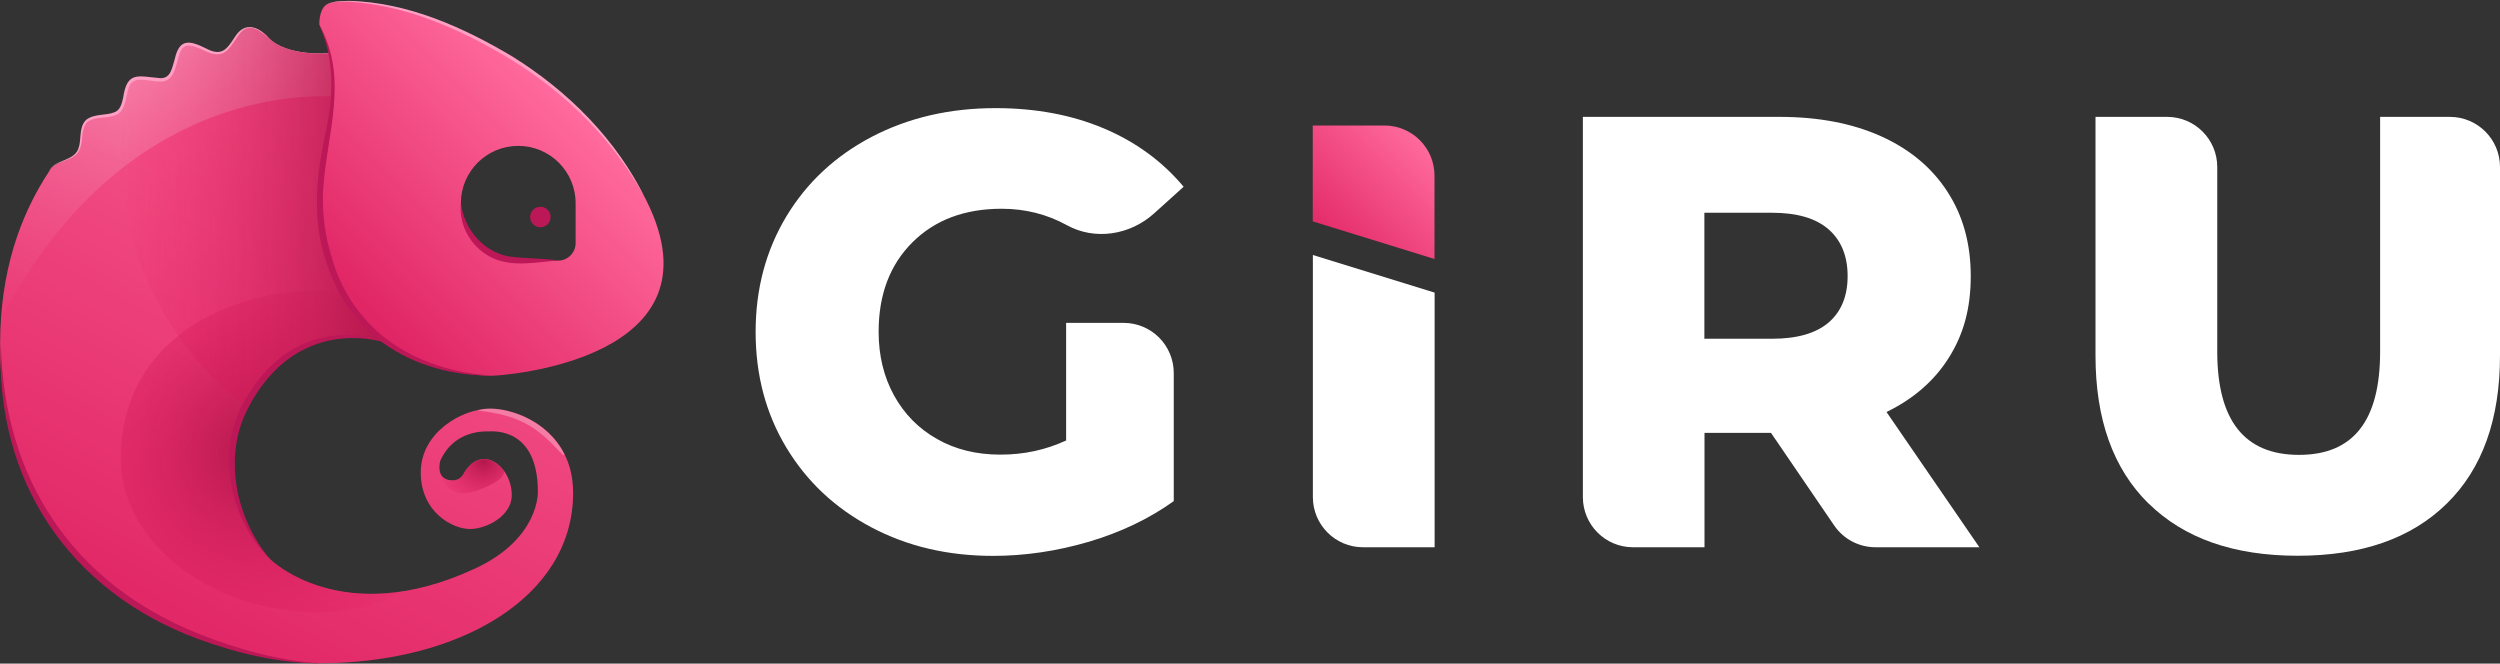
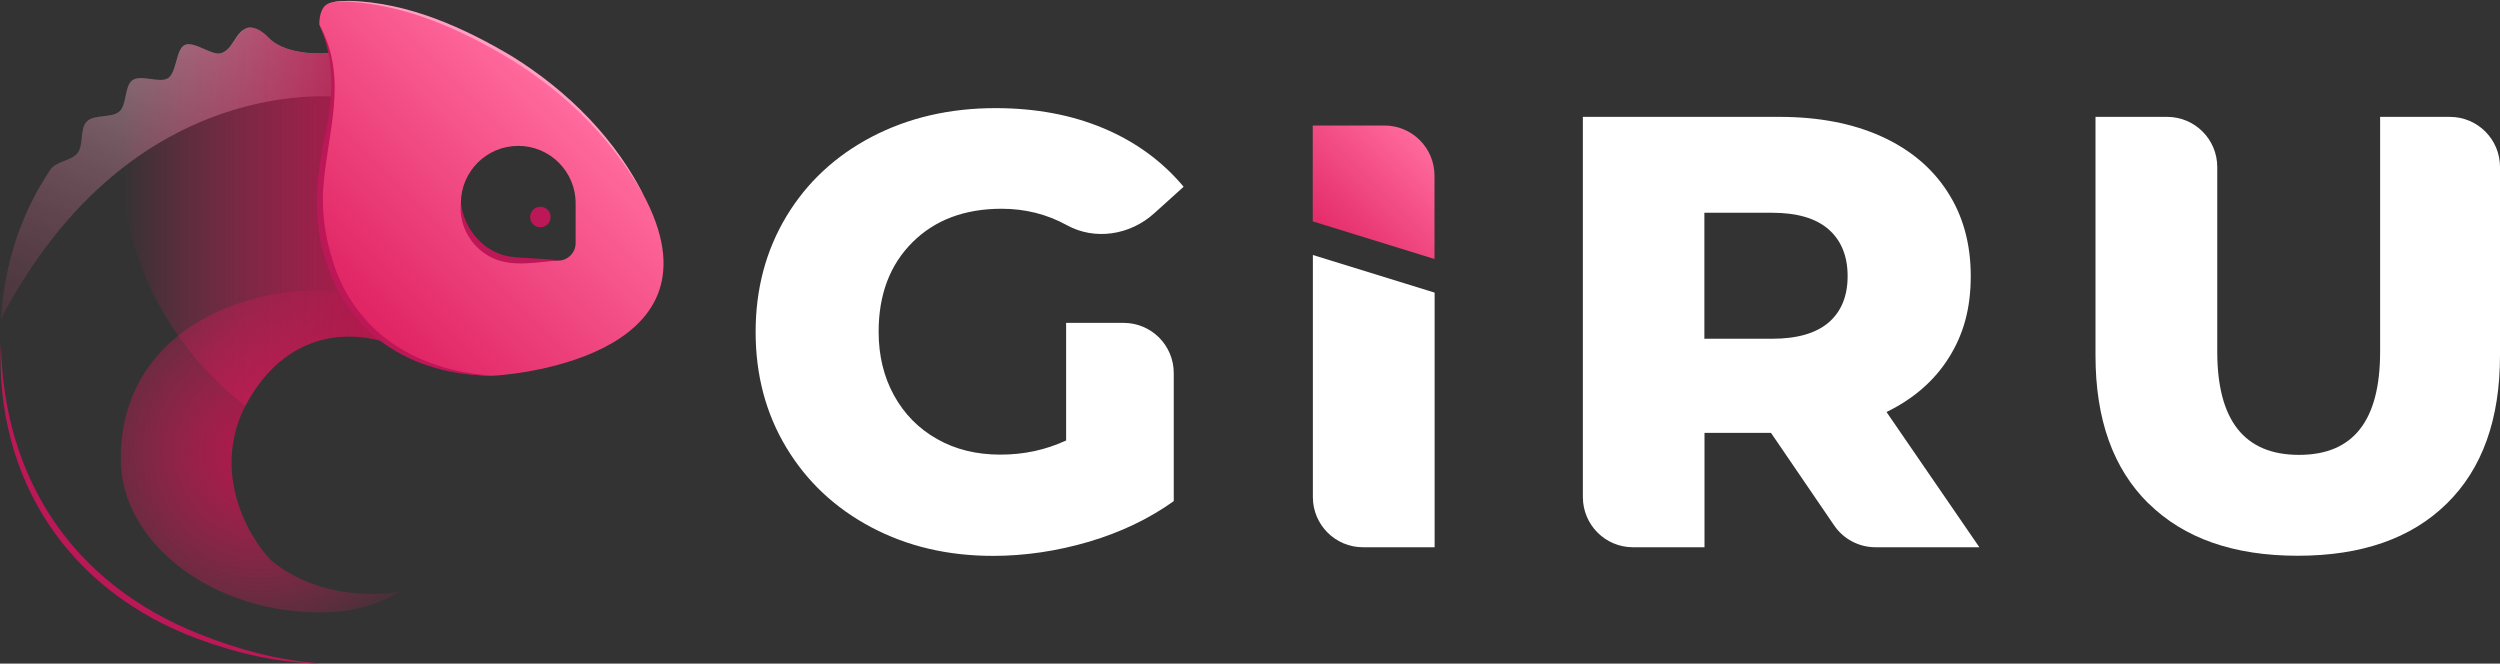
<svg xmlns="http://www.w3.org/2000/svg" xmlns:xlink="http://www.w3.org/1999/xlink" id="Vrstva_1" data-name="Vrstva 1" viewBox="0 0 200 53.09">
  <rect x="0" y="0" width="200" height="53.09" fill="#333333" stroke="none" />
  <defs>
    <style>
      .cls-1, .cls-2 {
        fill: #fff;
      }

      .cls-3 {
        fill: url(#Nepojmenovaný_přechod_283);
        opacity: .5;
      }

      .cls-4 {
        fill: url(#Nepojmenovaný_přechod_207-2);
      }

      .cls-2 {
        opacity: .3;
      }

      .cls-5 {
        fill: url(#Nepojmenovaný_přechod_242);
      }

      .cls-6 {
        fill: #bc1756;
      }

      .cls-7 {
        fill: #ff9fc4;
      }

      .cls-8 {
        fill: url(#Nepojmenovaný_přechod_238);
      }

      .cls-9 {
        fill: url(#Nepojmenovaný_přechod_207-3);
      }

      .cls-10 {
        fill: url(#Nepojmenovaný_přechod_240);
      }

      .cls-11 {
        fill: url(#Nepojmenovaný_přechod_207);
      }
    </style>
    <linearGradient id="Nepojmenovaný_přechod_207" data-name="Nepojmenovaný přechod 207" x1="40.24" y1="-1.71" x2="10.01" y2="56.31" gradientUnits="userSpaceOnUse">
      <stop offset="0" stop-color="#ff699b" />
      <stop offset="1" stop-color="#de1f60" />
    </linearGradient>
    <linearGradient id="Nepojmenovaný_přechod_283" data-name="Nepojmenovaný přechod 283" x1="19.76" y1=".49" x2="4.76" y2="36.98" gradientUnits="userSpaceOnUse">
      <stop offset="0" stop-color="#fff0f5" />
      <stop offset="1" stop-color="#e91e63" stop-opacity="0" />
    </linearGradient>
    <radialGradient id="Nepojmenovaný_přechod_240" data-name="Nepojmenovaný přechod 240" cx="20.82" cy="36.13" fx="20.82" fy="36.13" r="17.67" gradientUnits="userSpaceOnUse">
      <stop offset="0" stop-color="#b3174c" />
      <stop offset="1" stop-color="#e91e63" stop-opacity="0" />
    </radialGradient>
    <linearGradient id="Nepojmenovaný_přechod_238" data-name="Nepojmenovaný přechod 238" x1="9.58" y1="17.34" x2="31.03" y2="17.34" gradientUnits="userSpaceOnUse">
      <stop offset="0" stop-color="#e91e63" stop-opacity="0" />
      <stop offset="1" stop-color="#b3174c" />
    </linearGradient>
    <radialGradient id="Nepojmenovaný_přechod_242" data-name="Nepojmenovaný přechod 242" cx="38.68" cy="36.9" fx="38.68" fy="36.9" r="4.17" gradientUnits="userSpaceOnUse">
      <stop offset="0" stop-color="#b3174c" />
      <stop offset="1" stop-color="#e91e63" stop-opacity="0" />
    </radialGradient>
    <linearGradient id="Nepojmenovaný_přechod_207-2" data-name="Nepojmenovaný přechod 207" x1="44.25" y1="7.44" x2="26.5" y2="25.19" xlink:href="#Nepojmenovaný_přechod_207" />
    <linearGradient id="Nepojmenovaný_přechod_207-3" data-name="Nepojmenovaný přechod 207" x1="113.81" y1="11.46" x2="104.69" y2="20.59" xlink:href="#Nepojmenovaný_přechod_207" />
  </defs>
  <g>
    <g>
-       <path class="cls-11" d="m26.36,4.25s-3.38.33-4.89-1.24c-1-1.04-1.68-.78-1.68-.78-1.04.33-1.09,1.68-2.1,2.02-.73.25-2.16-1.01-2.93-.65-.71.34-.63,2.26-1.36,2.67-.69.39-2.13-.33-2.81.14s-.44,2.01-1.08,2.53-2,.19-2.58.78-.23,1.9-.75,2.54-1.71.63-2.17,1.32l-.06.1c-2.36,3.56-3.94,8.1-3.94,13.84,0,22.35,21.57,25.54,25.54,25.54,11.2,0,20.3-5.28,20.3-13.63,0-4.99-4.38-6.74-6.63-6.74s-5.56,1.9-5.56,5.1,2.56,4.53,3.93,4.53,3.35-1.07,3.35-2.7-1.14-2.9-2.21-2.9-1.64,1.18-1.64,1.18c0,0-.25.53-.86.53-1.47,0-1.01-1.56-1.01-1.56,1.1-2.48,3.54-2.36,3.92-2.36s3.89-.28,3.89,4.84c0,0,.15,3.73-5.02,6.13-10.7,4.97-16.43-.77-16.43-.77-1.63-1.7-5.36-7.67-1.05-13.75s10.49-3.52,10.49-3.52l-.58-8.42-3.05-14.52-1.01-.26Z" />
      <path class="cls-3" d="m27.62,7.8s.1-.34.26-.91l-.5-2.38-1.01-.26s-3.38.33-4.89-1.24c-1-1.04-1.68-.78-1.68-.78-1.04.33-1.09,1.68-2.1,2.02-.73.25-2.16-1.01-2.93-.65-.71.34-.63,2.26-1.36,2.67-.69.39-2.13-.33-2.81.14-.66.45-.44,2.01-1.08,2.53-.62.51-2,.19-2.58.78-.57.56-.23,1.9-.75,2.54-.51.62-1.71.63-2.17,1.32l-.06.1C1.87,16.81.39,20.72.07,25.53,10.65,5.29,27.62,7.8,27.62,7.8Z" />
      <path class="cls-10" d="m31.97,47.35c-6.8.96-10.39-2.63-10.39-2.63-1.63-1.7-5.36-7.67-1.05-13.75,4.31-6.08,10.49-3.52,10.49-3.52l-.04-.55c-1.51-.72-.7-3.64-5.83-3.64-6.41,0-15.49,3.62-15.49,13.46,0,6.72,7.39,12.44,16.34,12.27,2.18-.04,4.22-.6,5.96-1.65Z" />
      <path class="cls-8" d="m11.06,20.66c1.72,4.87,4.77,8.89,8.58,11.82.25-.5.55-1,.9-1.5,4.31-6.08,10.49-3.52,10.49-3.52l-.58-8.42-3.05-14.52-1.01-.26s-3.38.33-4.89-1.24c-1-1.04-1.68-.78-1.68-.78-1.04.33-1.09,1.68-2.1,2.02-.73.25-2.16-1.01-2.93-.65-.71.34-.63,2.26-1.36,2.67-.69.39-2.13-.33-2.81.14-.52.36-.5,1.4-.78,2.08-.56,3.97-.2,8.13,1.23,12.17h0Z" />
-       <path class="cls-5" d="m38.05,39.28c1.68-.57,2.26-1.12,2.29-1.57-.43-.61-1.03-.98-1.62-.98-1.07,0-1.64,1.18-1.64,1.18,0,0-.25.53-.86.53-.45,0-.71-.14-.87-.34,0,0,.35,1.97,2.69,1.18Z" />
-       <path class="cls-2" d="m39.21,32.69c-.19,0-.38.01-.57.04-1.41.25,1.42-.08,3.78,1.36,1.78,1.08,2.85,2.85,2.7,2.18-1.34-2.59-4.22-3.58-5.91-3.58Z" />
      <circle class="cls-6" cx="43.23" cy="17.36" r=".82" />
      <path class="cls-4" d="m51.68,15.99C46.36,5.4,34.94,1.41,31.94.69,28.94-.03,26.63-.05,26.06.41s-.51,1.57-.51,1.57c3.31,6.97-2.01,11.04,1,19.49,3,8.45,11.94,8.59,12.79,8.59s18.79-1.24,12.35-14.06Zm-5.63,3.46c0,.77-.63,1.4-1.4,1.4h-3.19c-2.53,0-4.59-2.05-4.59-4.59h0c0-2.53,2.05-4.59,4.59-4.59h0c2.53,0,4.59,2.05,4.59,4.59v3.19Z" />
    </g>
-     <path class="cls-7" d="m21.44,3.01c-2.69-2.48-2.31,1.71-4.32,1.31-.79-.11-2.16-1.28-2.65-.26-.43.83-.35,2.52-1.67,2.46-.88.03-2.28-.62-2.54.63-.23.71-.2,1.78-1.05,2.07-.74.29-1.57.07-2.21.53-.55.56-.32,1.45-.6,2.16-.39,1.09-1.93.83-2.49,1.76.49-.93,2.04-.76,2.37-1.81.26-.71,0-1.66.6-2.26.63-.52,1.56-.34,2.25-.61.47-.15.61-.67.72-1.16.31-2.18,1.21-1.72,2.95-1.58.88.06.97-.87,1.19-1.56.37-1.65,1.22-1.44,2.46-.83,1.29.69,1.68.11,2.37-.95.76-1.17,1.8-.82,2.62.09h0Z" />
    <path class="cls-7" d="m51.68,15.99c-2.48-4.67-6.34-8.48-10.82-11.24C36.94,2.39,32.6.43,27.98.14c-.64,0-1.35-.06-1.93.27.56-.35,1.28-.32,1.93-.34,4.66.13,9.06,2.1,13.01,4.45,4.48,2.79,8.38,6.68,10.68,11.47h0Z" />
    <g>
-       <path class="cls-6" d="m21.59,44.72c-3.22-3.2-4.33-8.53-2.07-12.59,1.11-1.98,2.73-3.79,4.87-4.67,2.12-.89,4.56-.86,6.64,0-2.11-.64-4.47-.56-6.47.38-2.01.91-3.54,2.63-4.57,4.54-2.22,3.93-1.2,8.97,1.6,12.35h0Z" />
      <path class="cls-6" d="m.07,27.52c.22,10.8,5.75,19.17,15.85,23.19,3.09,1.24,6.36,2.13,9.7,2.36-3.36-.02-6.69-.81-9.85-1.98C5.53,47.28-.38,38.42.07,27.52H.07Z" />
    </g>
    <g>
      <path class="cls-6" d="m25.54,1.97c2.43,4.37.56,8.8.3,13.37-.07,1.86.19,3.73.77,5.49.73,2.49,2.26,4.74,4.33,6.31,2.39,1.81,5.4,2.72,8.38,2.9-3.02.03-6.11-.78-8.62-2.57-2.2-1.55-3.79-3.93-4.58-6.48-1.16-3.28-.84-6.86-.11-10.19.67-2.94.8-6.02-.47-8.83h0Z" />
      <path class="cls-6" d="m44.65,20.84c-1.74.12-3.59.56-5.24-.2-1.65-.75-2.76-2.6-2.53-4.39.24,2.1,1.82,3.94,3.92,4.28,1.25.16,2.59.12,3.86.31h0Z" />
    </g>
  </g>
  <g>
    <g>
      <path class="cls-1" d="m85.3,25.83h4.59c2.22,0,4.01,1.8,4.01,4.01v10.25c-1.97,1.41-4.23,2.49-6.79,3.25-2.56.75-5.12,1.13-7.67,1.13-3.61,0-6.85-.76-9.74-2.29-2.89-1.53-5.15-3.65-6.79-6.37-1.64-2.72-2.46-5.8-2.46-9.25s.82-6.52,2.46-9.25c1.64-2.72,3.92-4.84,6.84-6.37,2.92-1.52,6.21-2.29,9.89-2.29,3.21,0,6.1.54,8.66,1.62,2.56,1.08,4.69,2.64,6.39,4.67l-2.36,2.13c-1.91,1.73-4.73,2.19-6.99.94-1.58-.87-3.32-1.31-5.21-1.31-2.95,0-5.33.89-7.13,2.68-1.8,1.79-2.71,4.17-2.71,7.16,0,1.9.41,3.6,1.23,5.09.82,1.49,1.97,2.66,3.44,3.49,1.48.84,3.16,1.25,5.07,1.25s3.62-.38,5.26-1.13v-9.44Z" />
      <path class="cls-1" d="m105.03,20.4l9.74,3.01v20.37h-5.73c-2.22,0-4.01-1.8-4.01-4.01v-19.37Z" />
      <path class="cls-1" d="m141.67,34.63h-5.31v9.15h-5.72c-2.22,0-4.01-1.8-4.01-4.01V9.35h15.74c3.11,0,5.82.52,8.11,1.55s4.07,2.51,5.31,4.43c1.25,1.92,1.87,4.17,1.87,6.76s-.58,4.66-1.75,6.52c-1.16,1.85-2.83,3.3-4.99,4.35l7.43,10.82h-8.31c-1.33,0-2.57-.66-3.31-1.75l-5.05-7.4Zm4.62-16.28c-1.02-.89-2.53-1.33-4.53-1.33h-5.41v10.08h5.41c2,0,3.51-.43,4.53-1.3,1.01-.87,1.52-2.11,1.52-3.71s-.51-2.85-1.52-3.74Z" />
      <path class="cls-1" d="m171.89,40.29c-2.84-2.79-4.25-6.74-4.25-11.85V9.35h5.73c2.22,0,4.01,1.8,4.01,4.01v14.77c0,5.51,2.18,8.26,6.54,8.26s6.49-2.75,6.49-8.26V9.35h5.58c2.22,0,4.01,1.8,4.01,4.01v15.07c0,5.12-1.42,9.07-4.25,11.85-2.84,2.79-6.81,4.18-11.93,4.18s-9.09-1.39-11.93-4.18Z" />
    </g>
    <path class="cls-9" d="m114.76,20.72l-9.74-3.01v-7.67h5.73c2.22,0,4.01,1.8,4.01,4.01v6.67Z" />
  </g>
</svg>